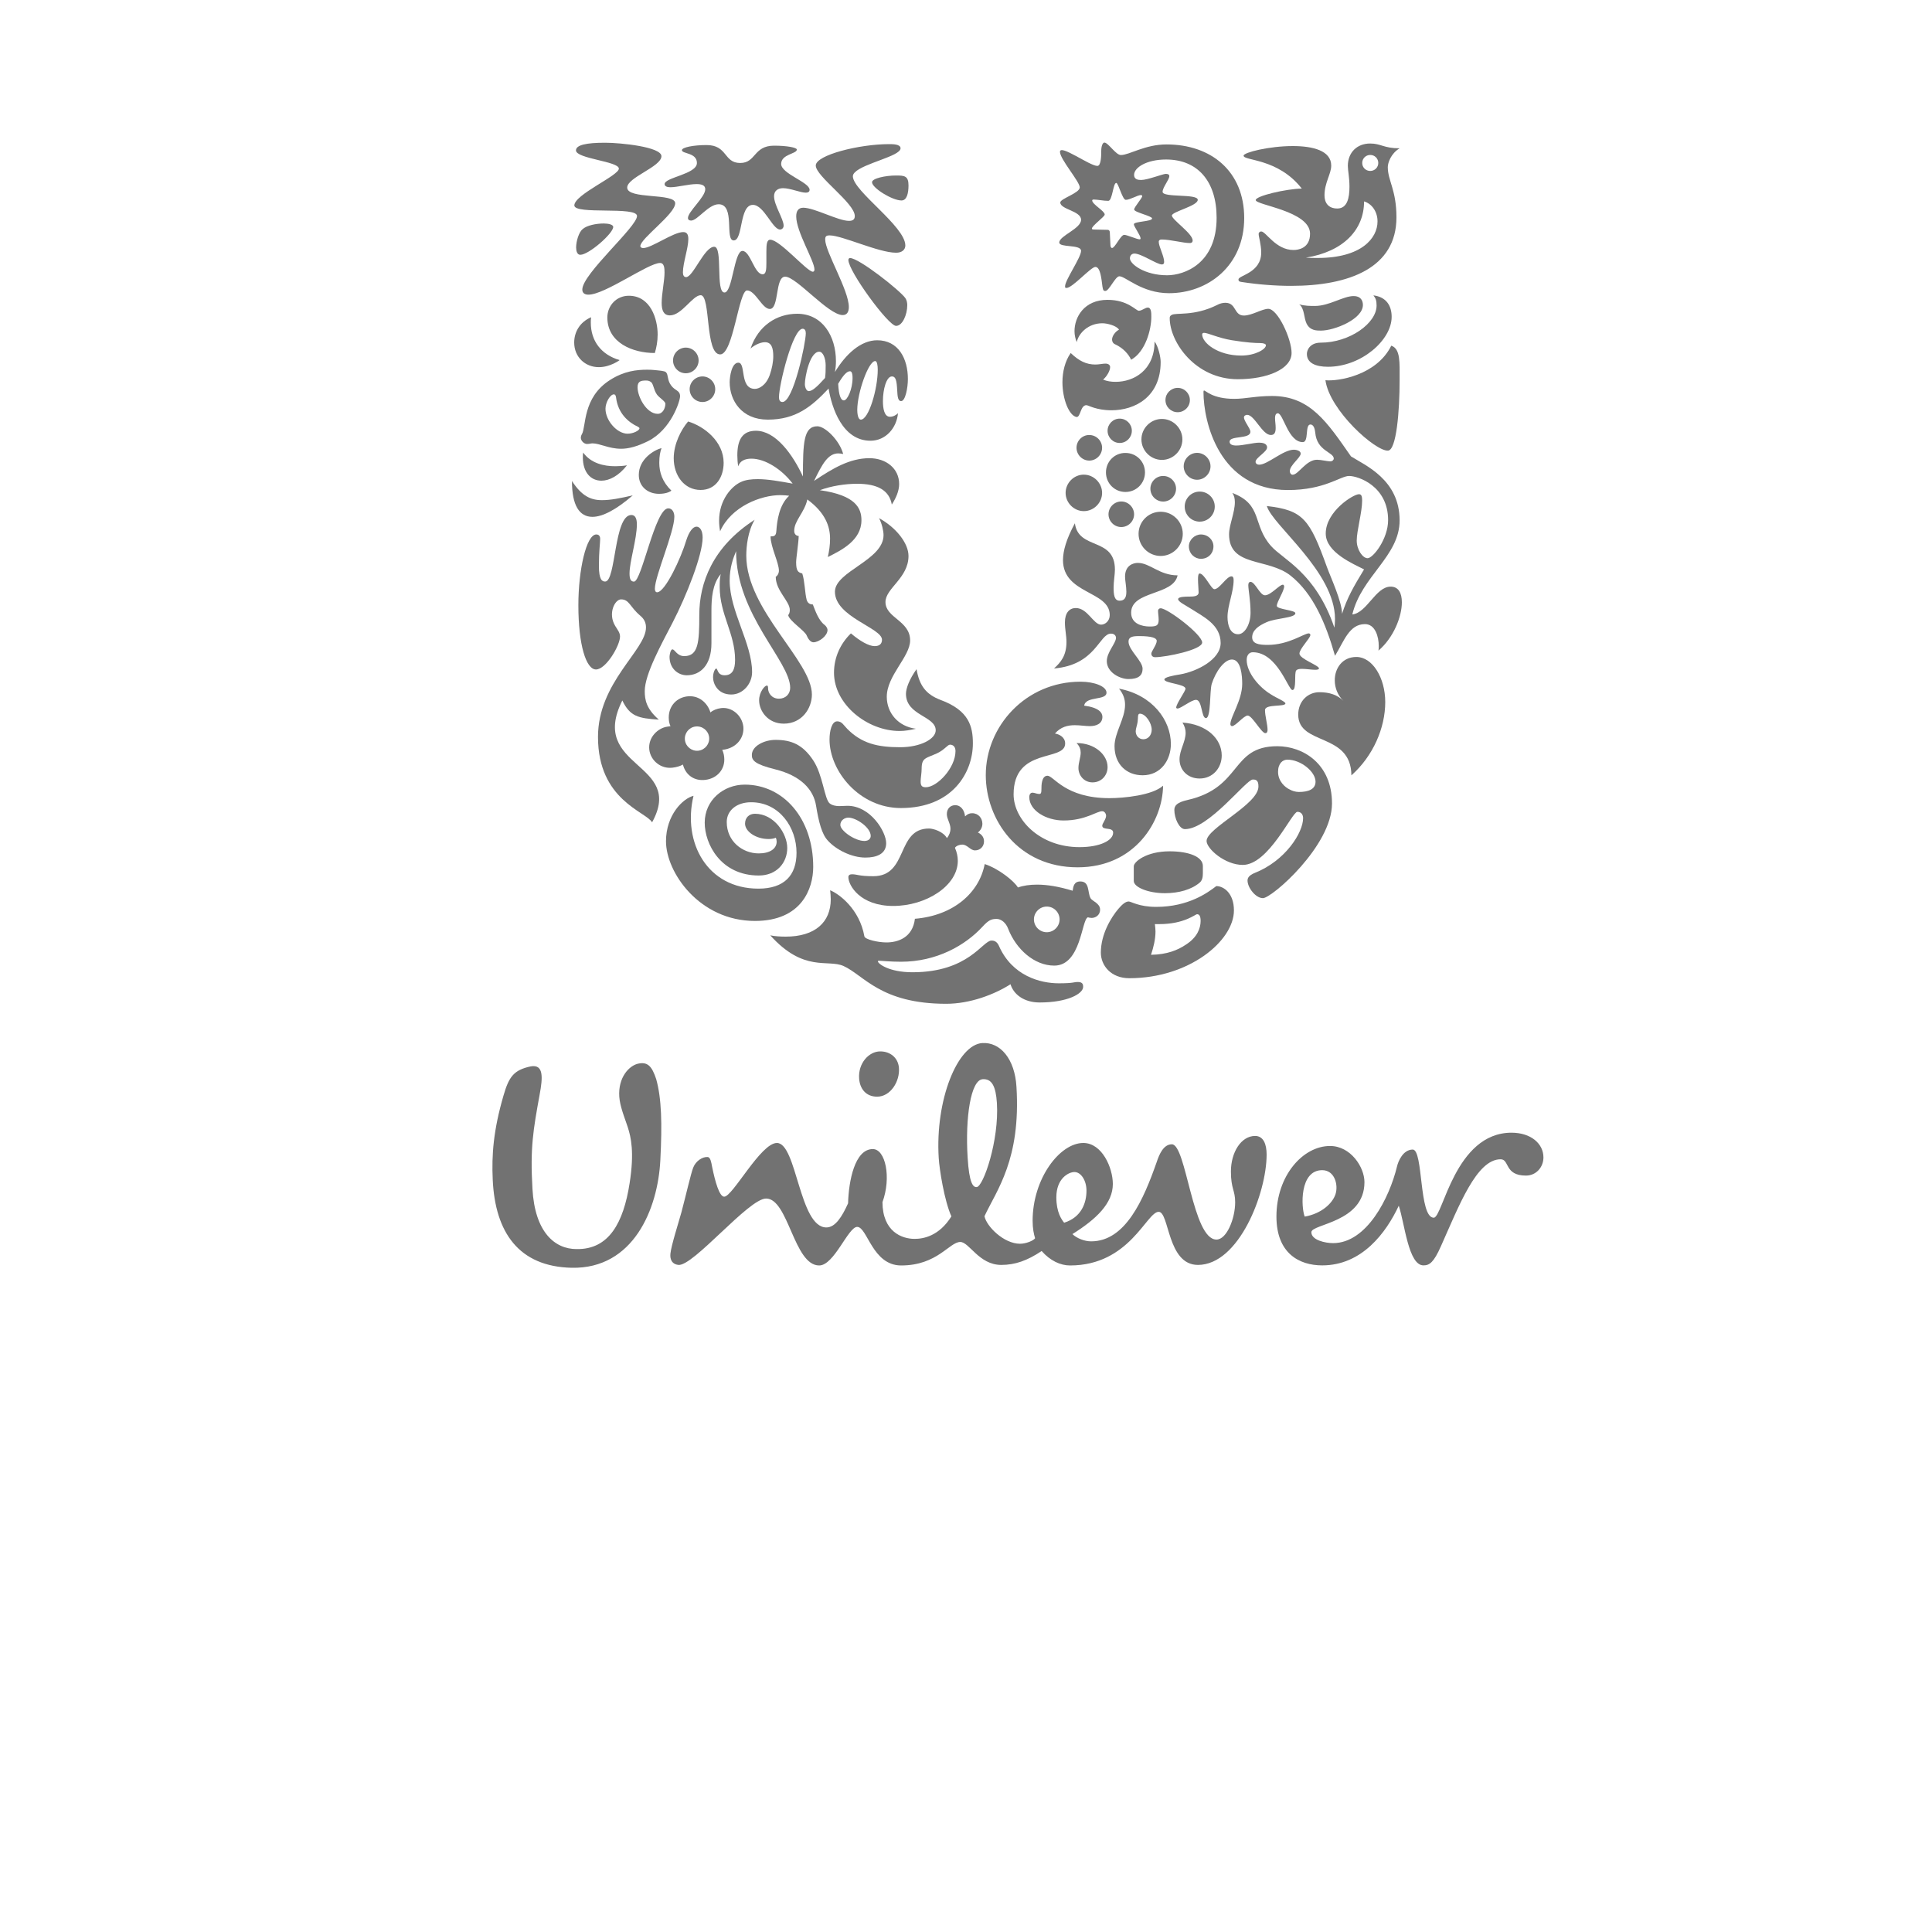
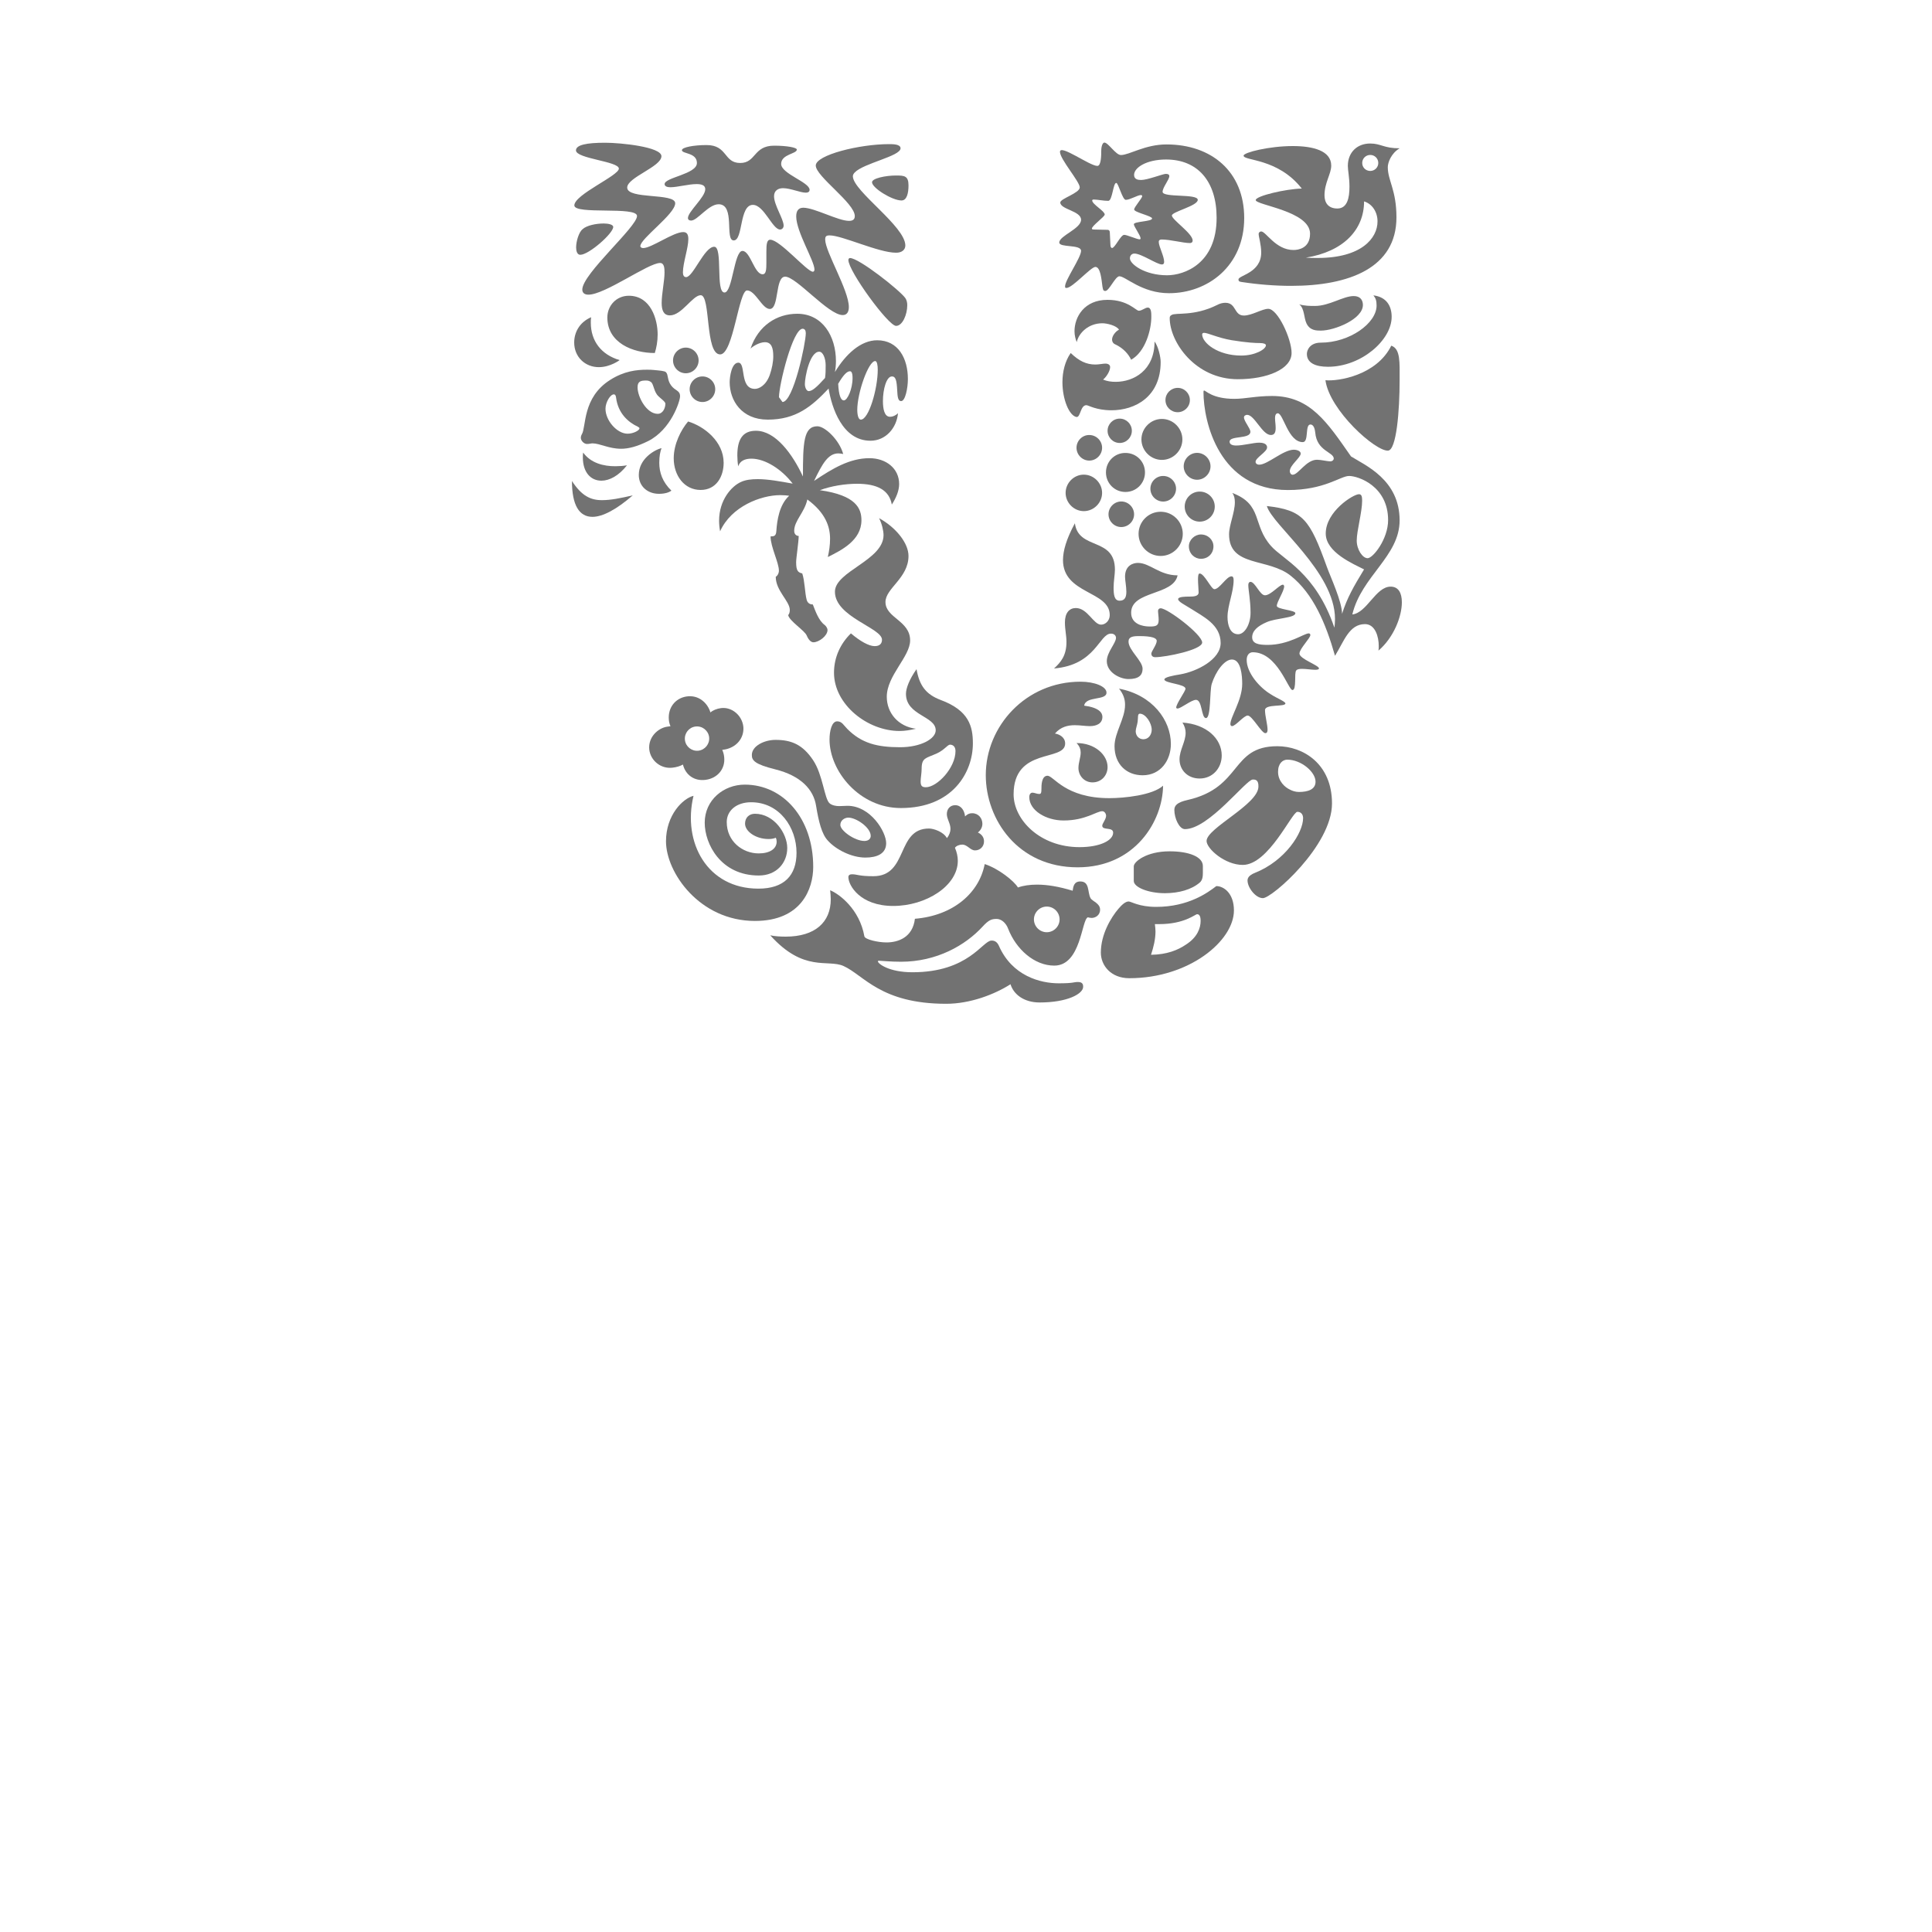
<svg xmlns="http://www.w3.org/2000/svg" id="Layer_1" x="0px" y="0px" viewBox="0 0 2500 2500" style="enable-background:new 0 0 2500 2500;" xml:space="preserve">
  <style type="text/css">	.st0{fill:none;}	.st1{fill:#727272;}</style>
-   <rect x="163" y="923.9" class="st0" width="1359.9" height="1504.5" />
-   <path class="st1" d="M812.4,1458.8c-2.2-7.1-8.7-23-10.5-34.8c-3.9-26.1,9.7-43.2,22.2-47.2c14-3.9,19.5,3.1,25,19.5 c7,25,7.8,57.7,5.4,104.5c-3.1,64-35.1,141.3-114.7,139.7c-68.7-1.5-99.1-46-102.2-113.9c-1.5-32,0.8-64,14-109.2 c7-24.2,13.3-32.8,35.1-37.5c17.1-3.1,15.6,14.8,11.7,35.9c-8.5,46.8-12.5,69.4-9.4,122.5c3.1,56.2,28.9,78,57,78 c42.1,0.8,60.8-34.3,68.7-85.1C821.1,1490.8,816.4,1471.3,812.4,1458.8z M1710.9,1514.2c16.4,0,21.1,19.4,17.2,31.2 c-3.9,11.7-17.9,25-39.8,28.9C1683.6,1562.6,1681.3,1514.2,1710.9,1514.2z M1405.9,1540.7c0-13.2-7.1-24.1-15.6-24.1 c-7.1,0-23.4,7.8-23.4,32.8c0,19.6,7,28.9,10.1,32.8C1399.6,1575.1,1405.9,1556.3,1405.9,1540.7z M1163.2,1381.5 c-1.1-12.5-10.9-21-24.2-21c-14.8,0-28.7,15.5-27.3,35.1c0.9,12.9,8.5,23.5,23.4,23.5C1152.2,1419,1164.7,1399.5,1163.2,1381.5z  M1290,1427.4c-1.4-21.8-6.6-31.7-18.4-30.9c-15.5,0.9-22.7,49.8-19.5,101.2c2,33.5,7,38.7,11.7,38.4 C1272.4,1535.6,1293,1475.7,1290,1427.4z M1807.7,1509.5c-9.7,40.1-39,99.1-82.7,99.1c-10.1,0-28.1-3.9-28.1-14.1 c0-10.9,68.7-12.4,68.7-64.8c0-19.5-17.9-46.8-44.5-46.8c-35.1,0-69.4,38.3-69.4,91.3c0,47.6,29.5,63.2,59.2,63.2 c51.5,0,82.7-42.2,99.1-77.2c7.8,23.4,12.4,77.2,32,77.2c7.8,0,13.3-3.9,22.6-24.9c23.4-52.3,46-112.4,77.2-112.4 c11.7,0,4.7,21.1,32.8,21.1c13.2,0,22.6-10.9,22.6-23.5c0-18-16.4-32-41.3-32c-73.4,0-88.9,110-100.6,110 c-19.5,0-13.3-88.2-27.3-88.2C1815.5,1487.7,1809.3,1502.5,1807.7,1509.5z M1183.5,1603.1c11.7,0,31.8-3.8,47.6-29.1 c-9.1-20.1-15.5-60.7-16.4-75.5c-4.7-75.6,24.5-146.8,56.4-148.8c23.4-1.4,42.1,20.7,44.2,56.6c5.8,94.3-25.6,133.6-41.4,167.5 c2.7,13.2,25,35.6,46,35.6c7.8,0,17.2-3.9,19.5-7.1c-1.6-5.4-3.2-12.4-3.2-22.6c0-54.6,35.1-100.7,65.6-100.7 c24.2,0,38.2,32,38.2,53.1c0,24.9-21.1,45.3-52.3,64.8c5.5,5.4,15.6,9.4,24.2,9.4c44.5,0,67.8-53.9,85-103 c3.1-9.4,8.6-22.6,19.5-22.6c18.7,0,26.6,123.3,57.7,123.3c13.3,0,24.2-27.3,24.2-48.3c0-15.6-5.5-17.2-5.5-39.8 c0-24.9,13.3-46,31.3-46c10.9,0,14.9,10.9,14.9,24.1c0,50-35.9,142.8-88.9,142.8c-39.9,0-36.8-68.7-50.8-68.7 c-15.7,0-37.5,69.4-114.7,69.4c-12.5,0-25.8-6.2-36.7-18.7c-18.7,12.5-34.4,18-52.3,18c-28.8,0-41.4-29.7-53-29.7 c-14.1,0-29.6,30.4-76.5,30.4c-37.4,0-43.7-49.9-56.9-49.9c-11.7,0-29.7,49.9-49.2,49.9c-32.8,0-39.8-86.6-68.7-86.6 c-22.6,0-94.1,87.9-113.5,85.9c-7.8-0.8-11.1-6.6-10.3-14.5c1.1-10.8,10.4-39.7,14.2-53.4c6.3-23.7,12.1-49.7,15.3-58 c3.2-8.4,11.9-14.3,18.8-13.7c3.5,0.3,4.6,6.9,5.6,12.3c3.9,19.3,9.4,39,15.7,39c11,0,47.2-69.5,68.2-69.5 c25.8,0,28.9,109.3,64,109.3c11.7,0,20.3-14,28.1-31.2c0.8-28.9,8.6-70.2,32-70.2c16.4,0,24.2,36.6,12.5,68.7 C1142.1,1593.8,1167,1603.1,1183.5,1603.1" />
  <path class="st1" d="M1709.3,427.8c-5.8,0-14.1,0-18.6-9.1c-3.7-7.5-2.5-19.5-9.5-24.9c7,2.1,14.5,2.1,20.3,2.1 c18.7,0,36.5-12.8,50.2-12.8c9,0,11.9,5.8,11.9,11.6C1763.5,413,1726.7,427.8,1709.3,427.8z M1718.4,474.6c43,0,82.4-34.4,82.4-64.6 c0-14.1-6.7-25.7-23.6-27.8c2.9,3.7,4.1,6.6,4.1,13.2c0,22.8-34.7,48-72.4,48c-13.7,0-17.8,9.5-17.8,14.5 C1691.1,469.7,1702.3,474.6,1718.4,474.6z M1715.1,492c5.4,39.3,65,92.3,81.1,91.1c10.8-0.9,14.9-51.3,14.9-91.1 c0-22.8,1.3-40.6-10.8-44.7C1781.3,485.8,1731.3,493.7,1715.1,492" />
-   <path class="st1" d="M783.1,752.5c14.1,0,11.2-86.1,33.9-86.1c5.4,0,7.1,5.4,7.1,12c0,19.5-9.5,48-9.5,63.8c0,7.9,2.1,10.4,5.8,10.4 c9.9,0,27.3-94.8,44.3-94.8c5.4,0,7.9,5.4,7.9,10.8c0,19.9-25.2,77-25.2,93.2c0,2.5,0.8,4.6,2.9,4.6c10.4,0,31.1-44.7,37.7-67.1 c3.7-11.6,8.7-17.8,13.3-17.8c4.1,0,7.9,4.6,7.9,14.1c0,22.4-20.7,74.9-38.9,110.1c-14.1,27.3-36,66.6-36,88.6 c0,11.2,2,22.8,18.2,36.9c-26.5-1.7-37.3-4.1-47.2-24.8c-44.3,88.2,81.6,79.5,38.5,157.7c-7.9-14-70-28.5-70-110.5 c0-70.8,62.1-112.2,62.1-141.6c0-5.8-2-10.8-7.4-15.3c-13.7-11.6-14.1-21.1-24.9-21.1c-7.9,0-17.4,18.2-7.5,34.4 c3.3,5.4,6.2,8.7,6.2,13.7c0,11.6-18.2,42.6-31.1,42.6c-12.8,0-22.8-31.8-22.8-83.2c0-45.6,10.3-91.5,23.2-91.5c3.7,0,5,2.5,5,5.8 c0,5.4-1.6,16.1-1.6,34.4C774.9,750.8,779.4,752.5,783.1,752.5" />
-   <path class="st1" d="M888.7,873.8c17.4,0,31.9-12.9,31.9-41.4v-42.3c0-16.1,1.3-34.4,12-47.2c-1.3,5.4-1.3,11.2-1.3,16.6 c0,35.6,19.9,60.1,19.9,94.4c0,12.8-3.7,19.9-13.6,19.9c-9.5,0-8.7-8.7-10.8-8.7c-1.6,0-4.1,5.4-4.1,11.2c0,8.7,6.2,22.4,23.6,22.4 c14.9,0,26.9-13.7,26.9-29c0-37.2-29-78.7-29-118.4c0-17.4,4.6-29,8.3-38.1c0,82.4,70,142.4,70,176.8c0,7.9-5.8,14.1-14.5,14.1 c-9.5,0-14.1-7.5-14.1-13.3c0-2.9-0.4-3.7-1.7-3.7c-2.5,0-9.9,8.3-9.9,19.1c0,13.6,11.2,30.2,31.9,30.2c23.6,0,36.4-19.9,36.4-37.7 c0-43.5-84.9-109.3-84.9-179.7c0-12,2-31.5,10.8-46.4c-54.7,35.2-71.6,82-71.6,123c0,35.6-1.2,53.4-19.5,53.4 c-9.5,0-12-8.7-15.3-8.7c-2.5,0-3.7,7.4-3.7,9.5C866.3,865.1,877.5,873.8,888.7,873.8" />
  <path class="st1" d="M1516,407.6c5.3-3.5,28.6,2.1,58.8-12.9c3.7-2,7.4-2.9,10.8-2.9c14.5,0,10.8,16.5,24,16.5 c10.3,0,23.6-8.7,31.5-8.7c12.3,0,30.2,38.9,30.2,57.1c0,21.1-31.8,34-69.5,34c-55,0-88.2-48-88.2-79.1 C1513.5,409.2,1514.7,408.4,1516,407.6z M1606.2,460.1c18.2,0,31.9-8.3,31.9-13.3c0-1.6-2.5-2.9-7.9-2.9c-5.4,0-16.2-0.4-36.5-3.7 c-17.4-2.9-30.7-9.5-35.6-9.5c-1.7,0-2.5,0.8-2.5,2.1C1555.7,443.6,1575.6,460.1,1606.2,460.1" />
  <path class="st1" d="M897.4,1029.8c-13.7,3.3-35.6,24.8-35.6,58.8c0,40.5,43.5,103.1,115.1,103.1c60.4,0,75.4-41.8,75.4-70 c0-62.5-38.5-106.4-88.6-106.4c-27.3,0-51.8,19.9-51.8,49.3c0,27.4,20.7,68.3,70,68.3c23.2,0,36.8-16.6,36.8-35.6 c0-18.6-17-44.3-41.8-44.3c-7.4,0-12.8,4.9-12.8,12.8c0,9.9,13.6,19.9,30.6,19.9c4.1,0,7.4-0.8,9.1-1.7c0.8,1.3,1.2,3.3,1.2,5 c0,9.5-9.1,15.3-23.2,15.3c-21.1,0-41.4-15.7-41.4-40.6c0-14.9,12.8-25.6,31.5-25.6c36.8,0,58.8,32.7,58.8,65.4 c0,29.4-16.1,46.4-49.3,46.4C915.2,1149.9,882.9,1090.3,897.4,1029.8" />
  <path class="st1" d="M1370,1272.4c19.9,0,18.8-1.7,25-1.7c6.2,0,6.6,3.7,6.6,6.2c0,9.1-20.3,20.3-56.3,20.3 c-21.1,0-34-11.2-37.7-23.6c-20.7,13.2-52.2,25.3-83.2,25.3c-84.9,0-106.4-36.9-132.9-48.9c-20.3-9.1-51.3,8.7-94.8-39.7 c5.8,1.3,13.7,1.7,19.9,1.7c38.1,0,58.4-18.6,58.4-48.4c0-3.7-0.4-7.8-0.8-11.6c11.6,4.6,38.1,24.4,44.3,59.6 c0.8,4.1,17.8,7.9,28.5,7.9c14.9,0,34-6.2,36.9-30.6c49.7-4.1,83.2-33.5,90.3-70.8c17.8,5.8,38.1,21.9,43,30.3 c7-2.5,15.3-3.7,24.8-3.7c13.2,0,28.2,2.5,46,7.9c0.8-5.4,1.7-12,9.9-12c12.4,0,9.1,13.7,13.2,21.5c2.1,4.1,12.4,6.6,12.4,14.9 c0,7.9-6.7,10.8-10.8,10.8c-1.7,0-3.7-0.4-5-0.8c-8.3,2.9-8.7,62.5-43.5,62.5c-25.7,0-49.3-21.1-59.6-47.6 c-2.9-7.9-9.1-12.8-14.9-12.8c-6.6,0-10.3,1.3-18.2,9.9c-22.4,24.4-59.6,45.5-105.6,45.5c-14.1,0-25.3-1.3-28.2-1.3 c-1.7,0-1.7,0.4-1.7,0.8c0,2.9,14.1,14.1,44.7,14.1c72.9,0,90.7-41,102.3-41c1.7,0,6.6,0,9.5,6.6 C1309.8,1263.3,1346.8,1272.4,1370,1272.4z M1337.9,1189.7c0,9.1,7.5,16.6,16.6,16.6c9.1,0,16.6-7.5,16.6-16.6 c0-9.1-7.4-16.6-16.6-16.6C1345.4,1173.1,1337.9,1180.6,1337.9,1189.7" />
  <path class="st1" d="M1665.8,983c-5.8,0-12,4.6-12,15.8c0,12.4,9.5,20.3,14.9,22.7c2.9,1.7,7.5,3.3,12,3.3c12,0,21.6-3.3,21.6-13.3 C1702.3,998.8,1683.6,983,1665.8,983z M1621.1,1008.7c-8.7,0-56.8,64.2-87.8,64.2c-7.4,0-13.7-14.1-13.7-24.8c0-5.8,3.7-9.9,17-12.9 c71.2-16.1,55.4-69.6,116.2-69.6c33.5,0,70.8,22.8,70.8,74.1c0,54.7-77.8,122.5-89.4,122.5c-9.5,0-19.9-13.7-19.9-22.8 c0-2.9,1.3-6.6,9.5-9.9c39.7-15.8,62.4-52.2,62.4-70.8c0-4.1-2.1-8.2-7.4-8.2c-7,0-37.2,68.7-70.7,68.7c-23.2,0-46.8-21.1-46.8-31 c0-16.6,67.1-47.2,67.1-70.4C1628.6,1009.1,1624.5,1008.7,1621.1,1008.7" />
  <path class="st1" d="M801.8,466c0,0-12,9.1-26.9,9.1c-17.8,0-31.9-13.2-31.9-31.9c0-12.8,6.6-26.1,21.9-32.7c-0.4,2.5-0.4,4.6-0.4,7 C764.5,441.1,777.8,458.9,801.8,466z M890.4,545.4c-9.1,10.7-18.6,29-18.6,47.6c0,22.4,13.7,41,34.8,41c20.3,0,29.8-17.4,29.8-35.2 C936.3,571.1,911.1,551.6,890.4,545.4z M752.9,562c-0.8,1.3-1.3,2.9-1.3,4.6c0,3.7,4.1,7.9,7.9,7.9c3.3,0,5.4-0.8,7-0.8 c9.9,0,21.1,7,37.3,7c9.5,0,20.7-2.9,34.8-9.9c29.8-14.9,41.4-51.8,41.4-58c0-7.9-6.3-6.8-11.6-14.1c-5.3-7.2-3.3-13.6-6.6-17 c-1.9-1.9-7.9-2.1-15.3-2.9c-2.5-0.3-5.8-0.4-9.1-0.4c-13.6,0-29.8,1.7-48,13.3C753.4,514.5,758.7,552.5,752.9,562z M850.2,510.7 c2.9,3.9,10.8,8.7,10.8,11.6c0,5.8-3.3,13.2-9.9,13.2c-14.5,0-26.1-21.9-26.1-34.4c0-7.9,4.6-8.7,10.8-8.7c2.9,0,4.1,0.4,6.2,1.7 C845.6,496.2,845.6,504.4,850.2,510.7z M812.1,561.2c-13.7,0-28.6-17-28.6-32.3c0-8.3,6.2-18.6,10.8-18.6c1.7,0,2.5,1.3,2.9,4.2 c2.5,20.3,15.7,31.9,28.2,37.7c1.2,0.8,2.1,1.2,2.1,2.1C827.4,557,819.6,561.2,812.1,561.2z M847.3,456.8c2.1-6.6,3.7-14.9,3.7-24 c0-19.9-9.1-50.1-37.3-50.1c-16.1,0-27.8,12.8-27.8,28.2C786,443.6,818.7,456.8,847.3,456.8z M740.1,622.4 c0,31.5,9.5,46.4,26.5,46.4c13.2,0,31.1-9.5,52.2-27.8c-16.1,3.7-28.6,6.2-39.7,6.2C764.1,647.3,752.5,641.5,740.1,622.4z  M754.6,585.6c-0.4,2.1-0.4,4.1-0.4,6.2c0,19.5,10.3,30.2,24,30.2c10.3,0,22.4-6.2,33.1-19.9c-4.5,0.8-9.9,1.2-14.9,1.2 C781.1,603.4,764.5,599.3,754.6,585.6z M856,579.8c-9.5,2.5-29.4,14.1-29.4,34.8c0,14.9,11.6,24.4,26.1,24.4 c7.5,0,12.8-1.7,16.1-4.1c-11.6-11.2-15.7-23.6-15.7-36C853.1,590.1,854.3,584.8,856,579.8z M870.9,466.4c0,9.1,7.4,16.6,16.5,16.6 c9.1,0,16.6-7.5,16.6-16.6c0-9.1-7.5-16.6-16.6-16.6C878.4,449.8,870.9,457.3,870.9,466.4z M892.4,503.6c0,9.1,7.5,16.6,16.6,16.6 c9.1,0,16.5-7.5,16.5-16.6c0-9.1-7.5-16.5-16.5-16.5C899.9,487.1,892.4,494.5,892.4,503.6" />
  <path class="st1" d="M1538.4,706.9c0-8.3,7.5-15.3,15.6-15.3c9.1,0,16.2,7,16.2,15.3c0,9.5-7.1,16.2-16.2,16.2 C1545.8,723.1,1538.4,716.4,1538.4,706.9z M1393,579.4c0,9.1,7.5,16.6,16.5,16.6c9.1,0,16.6-7.5,16.6-16.6c0-9.1-7.5-16.5-16.6-16.5 C1400.5,562.8,1393,570.3,1393,579.4z M1378.9,637.8c0,12.8,10.7,23.6,23.6,23.6c12.8,0,23.6-10.7,23.6-23.6 c0-12.8-10.8-23.6-23.6-23.6C1389.7,614.1,1378.9,624.9,1378.9,637.8z M1431.1,611.3c0,14.1,11.2,25.3,25.2,25.3 c14.1,0,25.3-11.2,25.3-25.3c0-14.1-11.2-25.2-25.3-25.2C1442.3,586,1431.1,597.2,1431.1,611.3z M1433.2,557.4 c0,8.7,7,15.8,15.7,15.8c8.7,0,15.7-7.1,15.7-15.8c0-8.7-7.1-15.7-15.7-15.7C1440.2,541.7,1433.2,548.8,1433.2,557.4z M1508.1,517.7 c0,8.7,7,15.7,15.8,15.7c8.7,0,15.8-7,15.8-15.7c0-8.7-7.1-15.8-15.8-15.8C1515.1,502,1508.1,509,1508.1,517.7z M1477,568.6 c0,14.5,12,26.5,26.5,26.5c14.5,0,26.5-12,26.5-26.5c0-14.5-12-26.5-26.5-26.5C1489,542.1,1477,554.1,1477,568.6z M1434.4,665.5 c0,9.1,7.5,16.5,16.5,16.5c9.1,0,16.6-7.4,16.6-16.5s-7.5-16.6-16.6-16.6C1441.9,648.9,1434.4,656.4,1434.4,665.5z M1488.6,632.4 c0,9.1,7.4,16.6,16.6,16.6c9.1,0,16.6-7.5,16.6-16.6c0-9.1-7.5-16.5-16.6-16.5C1496.1,615.8,1488.6,623.3,1488.6,632.4z  M1473.3,690.8c0,15.7,12.8,28.6,28.6,28.6c15.7,0,28.6-12.8,28.6-28.6s-12.9-28.6-28.6-28.6C1486.1,662.2,1473.3,675,1473.3,690.8z  M1533,655.5c0,10.8,8.7,19.5,19.4,19.5c10.8,0,19.5-8.7,19.5-19.5c0-10.7-8.7-19.4-19.5-19.4C1541.7,636.1,1533,644.8,1533,655.5z  M1531.7,603.4c0,9.5,7.9,17.4,17.3,17.4c9.5,0,17.4-7.9,17.4-17.4c0-9.5-7.9-17.4-17.4-17.4C1539.6,586,1531.7,593.9,1531.7,603.4" />
  <path class="st1" d="M1573.9,1146.6c-10.8,8.3-36,26.9-77.8,26.9c-22.4,0-32.3-7-35.6-7c-4.1,0-8.7,4.1-13.3,9.5 c-9.8,11.6-22.7,33.1-22.7,56.7c0,16.5,12.9,33.1,36.8,33.1c77.5,0,135.4-48.4,135.4-87.7 C1596.7,1155.7,1583.4,1146.6,1573.9,1146.6z M1552.4,1142.1c3.4-2.9,4.1-7.4,4.1-12v-9.5c0-12-18.1-19-43-19 c-30.3,0-46.4,13.6-46.4,19.4v19c0,7.9,18.2,15.8,40.6,15.8C1525.5,1155.7,1541.7,1151.2,1552.4,1142.1z M1549,1183 c2.1,0,4.6,1.2,4.6,8.7c0,9.1-4.1,21.1-19,30.6c-10.4,7.1-24.5,12.9-45.2,13.2c3.3-9.9,5.8-20.3,5.8-30.2c0-3.3-0.4-5.8-0.8-9.5h5.4 C1532.5,1195.9,1546.6,1183,1549,1183" />
  <path class="st1" d="M1390.9,677.1c4.6,35.2,51.8,17.4,51.8,60c0,6.2-1.7,15.3-1.7,23.2c0,9.1,0.8,17,7.8,17c7,0,8.7-5,8.7-11.6 c0-6.6-1.7-14.9-1.7-19.5c0-14.5,10.4-17.8,16.6-17.8c15.7,0,27.8,16.1,51.4,16.1c-5.4,26.5-60.1,19.5-60.1,48.4 c0,14.5,14.5,17.8,24,17.8c8.7,0,11.6-1.2,11.6-8.7c0-4.2-0.8-8.7-0.8-11.6c0-1.7,1.3-3.3,3.3-3.3c9.1,0,53.8,34,53.8,44.3 c0,9.5-47.1,19-60.8,19c-4.1,0-5-2.9-5-4.6c0-2.9,7-11.6,7-16.5c0-3.7-6.2-6.2-22.8-6.2c-7.9,0-13.7,0.8-13.7,7.1 c0,11.2,18.2,24.8,18.2,35.2c0,8.3-5,13.3-18.2,13.3c-11.2,0-28.1-8.7-28.1-23.2c0-11.6,11.9-23.2,11.9-30.2c0-2.1-1.6-5.4-6.5-5.4 c-15.3,0-19.5,40.6-73.7,45.1c8.7-7.9,16.1-16.6,16.1-34.3c0-8.7-2-15.8-2-25.3c0-12.4,5.8-18.6,14.1-18.6 c15.3,0,22.8,21.5,32.7,21.5c5.4,0,11.2-4.9,11.2-12.4c0-31.5-60.5-26.9-60.5-71.2C1375.6,712.7,1379.7,697.8,1390.9,677.1z  M1588.4,798.4c0,10.3,3.3,22.3,13.7,22.3c8.7,0,16.1-13.2,16.1-27.7c0-16.6-2.9-29.4-2.9-36c0-2.9,1.3-4.1,2.9-4.1 c6.2,0.4,12,17.4,18.7,17.4c7.5,0,18.6-13.7,23.1-13.7c1.3,0,1.7,1.7,1.7,2.1c0,6.2-9.5,19.9-9.5,25.3c0,4.6,24,5.4,24,9.5 c0,6.2-25.2,6.2-37.2,11.6c-11.6,5-18.7,11.2-18.7,19.5c0,8.3,8.3,9.9,19.9,9.9c27.7,0,47.1-14.9,53.3-14.9c1.2,0,2.1,0.8,2.1,2.1 c0,4.1-14.1,17.8-14.1,24c0,7,25.7,15.3,25.3,19.4c-0.4,1.2-2.1,1.6-5,1.6c-4.6,0-11.6-1.2-17-1.2c-3.3,0-6.2,0.4-7.5,2.1 c-2.9,3.3,0.8,25.3-4.9,25.3c-5.4,0-19.5-48.9-51.3-48.9c-4.6,0-7.9,3.7-7.9,9.9c0,16.5,16.2,35.6,31.5,44.7 c6.9,4.6,18.6,9.1,18.6,11.6c0,4.9-26.4,0.4-26.4,8.7c0,7.5,3.3,18.7,3.3,25.3c0,2.1-0.4,4.5-2.9,4.5c-5,0-17-22.8-22.8-22.8 c-5,0-15.7,13.7-20.3,13.7c-1.2,0-2.1-1.2-2.1-2.5c0-9.5,15.3-31.1,15.3-52.2c0-9.9-1.3-31.5-13.3-31.5c-9.9,0-21.1,15.7-26.1,31.5 c-2.9,9.1-0.8,44.3-7.5,44.3c-6.2,0-4.6-23.6-12.9-23.6c-6.1,0-19.4,11.2-23.9,11.2c-0.8,0-1.7-0.4-1.7-1.2c0-5,12-21.1,12-24.4 c0-6.2-27.3-7-27.3-12c0-2.9,10.8-5,20.7-6.6c21.1-3.7,52.1-19,52.1-40.6c0-24-23.2-34.4-38.4-44.3c-7.9-5-16.6-9.1-16.6-12.4 c0-3.3,9.9-3.3,14.1-3.3c6.2,0,12.4-0.4,12.4-5.4c0-3.7-0.8-11.2-0.8-17c0-4.1,0.4-7.5,2.1-7.5c6.2,0,14.9,20.3,19.1,20.3 c6.6,0,15.7-16.6,22-16.6c2,0,2.9,1.3,2.9,5C1596.3,766.1,1588.4,783.5,1588.4,798.4" />
  <path class="st1" d="M1402.9,913.1c19.1,2.5,23.6,9.1,23.6,14.5c0,9.1-8.3,12-16.2,12c-5.8,0-12.4-1.2-19.5-1.2 c-9.1,0-18.2,2.1-25.7,10.8c5.4,0.8,13.2,4.6,13.2,12.9c0,24-66.7,4.1-66.7,65.8c0,32.7,34,68.3,85.3,68.3 c26.5,0,43.5-8.7,43.5-18.7c0-7.9-14.1-2.5-14.1-9.1c0-2.9,5-8.3,5-12.9c0-2-1.7-5.8-5-5.8c-7.5,0-21.6,12-50.1,12 c-22.4,0-44.3-12.8-44.3-30.2c0-3.7,1.7-5.8,4.1-5.8c2.5,0,5.8,1.7,8.7,1.7c2.5,0,2.9-1.7,2.9-6.2c0-4.6,0-17.4,7.9-17.4 c7.9,0,22.8,29,80,29c19,0,55.9-3.7,69.5-16.1c-0.4,45.6-36.1,105.6-110.6,105.6c-77.4,0-118.8-62.1-118.8-119.3 c0-63.3,51.7-120.9,122.6-120.9c18.2,0,33.6,6.2,33.6,14.1C1431.9,906.9,1405,900.3,1402.9,913.1z M1530.1,935 c2.9,4.5,4.1,9.1,4.1,13.2c0,11.6-7.9,22.4-7.9,34.4c0,13.7,10.4,24.8,26,24.8c17,0,28.6-13.6,28.6-29.8 C1580.9,955.7,1561.1,937.1,1530.1,935z M1393,961.5c4.1,4.1,5.4,8.3,5.4,12.4c0,6.2-2.9,12.8-2.9,19.9c0,9.9,7.5,18.6,18.2,18.6 c11.6,0,19.5-9.1,19.5-19.8C1433.2,976.9,1417,961.5,1393,961.5z M1448,891.1c43.5,8.3,67.1,41,67.1,71.6 c0,21.1-13.2,40.5-36.5,40.5c-21.1,0-36.4-14.5-36.4-37.7c0-17.4,13.6-35.6,13.6-53.4C1455.9,905.2,1453.8,898.2,1448,891.1z  M1469.6,946.2c0,5.8,4.1,10.4,9.9,10.4c6.6,0,10.8-5.8,10.8-12.4c0-8.7-7.9-20.7-15.3-20.7c-3.3,0-2.1,5-2.9,10.4 C1471.6,937.9,1469.6,942.9,1469.6,946.2" />
-   <path class="st1" d="M1012.5,520.2c14.1,0,30.2-76.2,30.2-89c0-3.3-1.2-5.8-4.1-5.8c-12.8,0-30.6,72.5-30.6,88.6 C1008,516.9,1008.8,520.2,1012.5,520.2z M1113.9,543c10.3,0,21.9-39.8,21.9-64.6c0-5.4-0.8-11.2-3.3-11.2c-8.7,0-23.2,41-23.2,63.3 C1109.4,539.2,1111.5,543,1113.9,543z M1046.4,506.1c4.6,0,10.4-5,21.2-17c0.8-5.4,0.8-10.4,0.8-16.6c0-8.3-3.3-17.4-8.3-17.4 c-12.4,0-18.6,33.1-18.6,41.8C1041.5,502,1044,506.1,1046.4,506.1z M1103.2,489.1c0-7.1-1.7-8.7-3.3-8.7c-4.1,0-8.7,5-15.3,16.2 c0.8,14.9,3.3,21.5,7.4,21.5C1096.5,518.1,1103.2,503.6,1103.2,489.1z M1135.1,440.3c27.3,0,39.7,23.6,39.7,50.1 c0,11.6-3.3,28.6-8.7,28.6c-5.4,0-4.6-9.5-5.4-18.2c-0.8-11.2-2.9-13.7-6.6-13.7c-7,0-11.6,16.5-11.6,31.9c0,9.5,1.7,20.3,9.1,20.3 c4.1,0,7.9-2.1,10.4-4.6c-1.7,19-15.8,35.6-35.6,35.6c-36.4,0-50.1-42.7-54.2-67.5c-21.9,23.2-42.2,40.2-78.7,40.2 c-33.9,0-49.3-24.8-49.3-48.4c0-7.1,2.5-25.3,11.2-25.3c10.3,0,1.2,33.9,21.5,33.9c5,0,14.1-4.1,19.1-17.8c2.9-8.3,4.6-17,4.6-24.4 c0-11.2-2.5-18.2-10.8-18.2c-7.1,0-15.8,5.4-18.6,8.3c9.9-29.8,34-45.1,60.4-45.1c32.7,0,50.1,29,50.1,61.3c0,4.5-0.4,9.5-1.3,14.1 C1094.5,458.1,1113.9,440.3,1135.1,440.3" />
+   <path class="st1" d="M1012.5,520.2c14.1,0,30.2-76.2,30.2-89c0-3.3-1.2-5.8-4.1-5.8c-12.8,0-30.6,72.5-30.6,88.6 z M1113.9,543c10.3,0,21.9-39.8,21.9-64.6c0-5.4-0.8-11.2-3.3-11.2c-8.7,0-23.2,41-23.2,63.3 C1109.4,539.2,1111.5,543,1113.9,543z M1046.4,506.1c4.6,0,10.4-5,21.2-17c0.8-5.4,0.8-10.4,0.8-16.6c0-8.3-3.3-17.4-8.3-17.4 c-12.4,0-18.6,33.1-18.6,41.8C1041.5,502,1044,506.1,1046.4,506.1z M1103.2,489.1c0-7.1-1.7-8.7-3.3-8.7c-4.1,0-8.7,5-15.3,16.2 c0.8,14.9,3.3,21.5,7.4,21.5C1096.5,518.1,1103.2,503.6,1103.2,489.1z M1135.1,440.3c27.3,0,39.7,23.6,39.7,50.1 c0,11.6-3.3,28.6-8.7,28.6c-5.4,0-4.6-9.5-5.4-18.2c-0.8-11.2-2.9-13.7-6.6-13.7c-7,0-11.6,16.5-11.6,31.9c0,9.5,1.7,20.3,9.1,20.3 c4.1,0,7.9-2.1,10.4-4.6c-1.7,19-15.8,35.6-35.6,35.6c-36.4,0-50.1-42.7-54.2-67.5c-21.9,23.2-42.2,40.2-78.7,40.2 c-33.9,0-49.3-24.8-49.3-48.4c0-7.1,2.5-25.3,11.2-25.3c10.3,0,1.2,33.9,21.5,33.9c5,0,14.1-4.1,19.1-17.8c2.9-8.3,4.6-17,4.6-24.4 c0-11.2-2.5-18.2-10.8-18.2c-7.1,0-15.8,5.4-18.6,8.3c9.9-29.8,34-45.1,60.4-45.1c32.7,0,50.1,29,50.1,61.3c0,4.5-0.4,9.5-1.3,14.1 C1094.5,458.1,1113.9,440.3,1135.1,440.3" />
  <path class="st1" d="M1057.6,551.6c-17.8,0-18.6,21.6-18.6,65c-13.3-28.6-35.2-59.2-60.9-59.2c-17.4,0-24,11.6-24,31.9 c0,4.1,0.4,10.4,1.2,14.1c2.1-7,8.7-9.9,17-9.9c17.8,0,39.3,13.7,53.4,32.3c-16.1-2.9-31.9-5.8-45.1-5.8c-8.3,0-15.7,0.8-21.9,3.7 c-12,5.4-28.2,23.2-28.2,50.1c0,4.1,0.4,8.7,1.3,13.7c14.5-32.3,53-46.8,77.8-46.8c5,0,8.7,0.4,11.6,0.8 c-12.8,11.6-15.7,31.9-16.6,45.5c-0.4,6.6-2.9,7.1-7.5,7.1c0,13.6,10.8,33.9,10.8,44.3c0,3.7-2.1,7-4.1,7.9 c0,18.2,18.2,31.5,18.2,43c0,2.9-0.8,5.4-2.1,6.6c1.3,7.5,21.3,20,23.9,26.3c3.2,7.6,6.8,8.9,8.8,8.9c7,0,18.2-8.3,18.2-15.8 c0-2.5-2.1-5.4-3.7-6.6c-7.9-5.8-12-18.2-15.3-26.5c-2.9,0-6.7-1.2-8-6.1c-2.3-8.6-2.4-24.5-5.7-34.1c-5.4-1.2-7.9-3.3-7.9-14.5 c0-5.4,3.3-26.5,3.3-34c-2.5,0-5.8-1.7-5.8-6.6c0-13.2,13.3-23.6,17-40.6c23.6,17.4,29.4,35.2,29.4,50.9c0,8.3-1.2,16.1-2.9,23.6 c17.4-8.7,43.5-21.5,43.5-47.6c0-15.3-7-32.3-53.8-38.9c14.5-5.4,32.7-8.3,48-8.3c26.5,0,41.8,8.3,45.1,26.9 c5.4-8.3,9.5-17.8,9.5-26.5c0-20.3-17-33.5-38.5-33.5c-25.3,0-47.6,13.2-71.6,29.4c10.8-22.4,18.2-35.6,31.5-35.6 c2.1,0,4.1,0.4,6.2,0.8C1086.2,569.5,1067.6,551.6,1057.6,551.6" />
-   <path class="st1" d="M1755.2,850.1c20.7,0,37.3,26.9,37.3,58.4c0,33.5-15.8,70-43.8,94.8c-0.4-55.9-68.8-38.1-68.8-78.6 c0-17.4,12.5-29,27.4-29c13.3,0,23.6,3.7,31.1,11.2c-7.5-7.1-11.2-17-11.2-26.5C1727.1,864.6,1737.1,850.1,1755.2,850.1" />
  <path class="st1" d="M1385.5,456.8c10.8,10.4,20.3,14.9,31.9,14.9c4.6,0,10-1.2,12.9-1.2c3.7,0,6.2,1.6,6.2,4.5 c0,4.6-4.1,12-9.1,16.2c5,2.1,10.4,2.9,16.2,2.9c23.5,0,50.4-14.9,50.4-52.2c5,6.6,7.9,20.3,7.9,26.5c0,45.1-33.2,62.5-63.7,62.5 c-19.9,0-29.8-6.6-32.4-6.6c-7.9,0-7.4,15.8-12.8,15.3c-9.5-1.7-18.2-22.8-18.2-45.1C1374.8,481.3,1378.1,467.2,1385.5,456.8z  M1448,426.6c-3.3-5.4-15.7-8.3-21.5-8.3c-18.3,0-30.7,12.8-33.2,24.4c-1.7-4.1-2.9-9.1-2.9-14.1c0-18.2,12.4-40.6,42.7-40.6 c26.4,0,36.8,14.1,40.5,14.1c4.1,0,8.3-4.1,11.6-4.1c4.6,0,4.6,7,4.6,12c0,16.5-7.5,45.1-26.1,55.5c-3.3-7-9.9-14.9-20.6-19.9 c-2.9-1.2-4.1-3.7-4.1-6.2C1439,434.9,1443.1,429.1,1448,426.6" />
  <path class="st1" d="M1097.8,336.4c0,14.5,51.7,85.3,61.7,85.3c8.3,0,14.5-14.5,14.5-26.9c0-3.3-0.8-6.6-2.5-9.1 c-7.5-10.4-60-51.8-71.6-51.8C1098.6,333.9,1097.8,335.1,1097.8,336.4z M793.5,293.7c0,8.3-31.5,36-42.6,36c-4.1,0-5.4-5-5.4-9.5 c0-8.3,3.7-19.9,8.3-23.6c5.4-5,17.8-7.4,27.3-7.4C786.8,289.2,793.5,290.4,793.5,293.7z M1171.5,317.7c0-24.9-67.2-70-67.9-89.4 c-0.1-1.8,0.9-3.6,2.4-5.1c11.5-12.1,59.3-21,59.3-31.3c0-5.4-9.9-5.4-14.9-5.4c-38.5,0-94.8,14.1-94.8,27.7 c0,14.1,50.5,48.5,50.5,65.4c0,4.6-2.9,6.2-7.5,6.2c-14.1,0-44.7-17-59.2-17c-6.6,0-9.1,4.6-9.1,11.2c0,19.9,23.6,57.5,23.6,68.7 c0,1.3-0.4,2.9-2.1,2.9c-7.5,0-42.6-41.4-55.1-41.4c-4.5,0-5,6.2-5,15.3v14.1c0,9.5-0.4,15.3-4.9,15.3c-10.8,0-15.8-30.2-26.1-30.2 c-10.8,0-12.8,53.8-23.2,53.8c-12,0-1.7-59.2-13.3-59.2c-12.8,0-27.3,39.3-36.4,39.3c-3.3,0-4.1-3.3-4.1-6.2c0-12,7-31.5,7-43 c0-5.8-1.7-9.1-6.6-9.1c-12.9,0-41,20.7-51.8,20.7c-1.7,0-3.7-0.8-3.7-2.5c0-9.9,45.1-41.4,45.1-55.5c0-13.7-62.1-4.6-62.1-20.3 c0-13.2,44.3-26.9,44.3-40.6c0-12-52.6-17.4-72.9-17.4c-24.4,0-37.7,2.9-37.7,9.9c0,10.8,55.5,14.1,55.5,23.6 c0,9.1-57.6,33.5-57.6,47.6c0,12.4,81.1,0.8,81.1,13.7c0,14.1-70.8,74.9-70.8,95.2c0,4.6,3.3,6.6,7.9,6.6c21.5,0,77.4-41,92.7-41 c5.4,0,5.8,6.6,5.8,12.4c0,10.8-3.7,27.3-3.7,39.3c0,9.5,2.5,16.1,10.7,16.1c15.3,0,29.4-26.1,39.8-26.1c13.2,0,5.4,76.6,25.2,76.6 c17,0,24-82.8,34.8-82.8c10.8,0,19.5,24,29.4,24c12.4,0,6.6-41.8,19.9-41.8c14.5,0,55.9,49.7,74.5,49.7c5.8,0,7.9-4.6,7.9-10.4 c0-21.9-30.6-71.6-30.6-87.3c0-4.1,1.2-5.4,5.8-5.4c16.1,0,63.4,22.4,85.7,22.4C1167,327.2,1171.5,323.1,1171.5,317.7z  M1128.4,235.8c0,7.4,26.1,23.6,38.1,23.6c7,0,9.1-9.5,9.1-19.5c0-12.4-5.4-12.8-16.1-12.8C1145.8,227.1,1128.4,230.8,1128.4,235.8z  M1031.1,193.5c0-2.5-12.4-5-29.4-5c-26.9,0-23.2,22.4-43.9,22.4c-21.5,0-16.2-23.2-43.5-23.2c-16.6,0-31.9,2.9-31.9,6.6 c0,5,19.4,2.9,19.4,16.6c0,14.5-41.8,18.6-41.8,27.3c0,2.9,3.3,4.1,7.4,4.1c9.1,0,23.6-4.1,34-4.1c5.8,0,11.2,1.2,11.2,6.6 c0,10.4-22.4,29-22.4,37.3c0,2.5,2.1,3.3,4.1,3.3c8.3,0,22.4-21.1,35.6-21.1c21.9,0,7.5,46.8,19.5,46.8c12.4,0,7-46,24.8-46 c14.5,0,25.3,31.9,35.2,31.9c2.5,0,4.6-2.1,4.6-5c0-8.7-12.4-26.5-12.4-38.1c0-7,5-10.4,11.6-10.4c9.5,0,22.4,5.8,29.4,5.8 c2.5,0,5-0.8,5-3.7c0-9.9-36.8-20.7-36.8-33.5C1010.9,199.3,1031.1,199.3,1031.1,193.5" />
  <path class="st1" d="M1765.1,260.6c0,36.8-26.8,65-75.3,72.8c5.4,0.4,10.4,0.4,15.3,0.4c56.7,0,77.4-25.7,77.4-47.2 C1782.6,274.7,1775.9,263.9,1765.1,260.6z M1695.2,302.4c0-29.4-70.3-36.9-70.3-43.5c0-5.4,39.3-14.5,59.6-14.9 c-31.1-39.7-75.3-35.6-75.3-42.6c0-4.1,33.1-12.4,63.7-12.4c25.7,0,49.7,5.8,49.7,25.3c0,10.8-8.7,22-8.7,38.5c0,9.1,4.5,17,16.6,17 c12.9,0,15.7-13.7,15.7-28.2c0-12-2.1-21.1-2.1-26.9c0-17.4,11.9-29,28.9-29c14.1,0,17.4,6.2,38.1,6.2 c-11.2,6.7-15.3,18.7-15.3,24.4c0,17.4,11.2,29.4,11.2,65c0,65.4-61.3,88.6-136.2,88.6c-20.6,0-42.6-1.7-64.1-5 c-3.3-0.4-4.1-1.2-4.1-3.3c0-5.4,29.4-8.3,29.4-34.8c0-10.4-3.3-20.3-3.3-24c0-2.1,1.7-3.3,3.3-3.3c6.2,0,18.7,24,41.8,24 C1679.8,323.5,1695.2,321.4,1695.2,302.4z M1762.7,210.9c0,5.8,4.6,10.3,10.4,10.3s10.4-4.6,10.4-10.3c0-5.8-4.6-10.4-10.4-10.4 S1762.7,205.1,1762.7,210.9" />
  <path class="st1" d="M1725.9,593.5c0-8.7-22-9.5-24-33.9c-0.4-3.7-1.7-10.3-6.2-10.3c-7.4,0-1.7,22.8-9.9,22.8 c-19,0-25.2-37.3-32.3-37.3c-1.7,0-3.6,1.2-3.6,6.2c0,4.6,0.8,7.5,0.8,12.8c0,5.4-1.3,9.1-6.2,9.1c-11.2,0-21.1-26.1-30.7-26.1 c-2.1,0-4.1,1.3-4.1,3.3c0,5,8.3,14.1,8.3,18.6c0,9.9-26.9,4.6-26.9,12.8c0,3.7,3.7,5,8.7,5c8.7,0,22.4-3.7,29.4-3.7 c4.1,0,10.4,0.8,10.4,6.2c0,5.8-14.9,13.2-14.9,18.6c0,2.5,2.5,3.7,4.6,3.7c11.2,0,31-19.4,45.1-19.4c2.5,0,8.7,1.2,8.7,5 c0,5.4-14.1,14.9-14.1,22.8c0,2.1,1.3,4.6,3.7,4.6c7.4,0,17.4-19.4,31.5-19.4c5.4,0,13.3,2.1,17.4,2.1 C1724.6,596.8,1725.9,594.7,1725.9,593.5z M1736.6,794.3c6.6-20.7,14.9-35.2,28.5-57.5c-13.6-7-49.6-21.9-49.6-46.4 c0-28.6,35.6-50.9,43-50.9c3.3,0,4.1,2.9,4.1,8.3c0,14.9-7,38.9-7,51.7c0,11.6,7.5,22.8,14.1,22.8c7,0,26.5-24.8,26.5-49.3 c0-43.9-38.5-57.1-50.5-57.1c-11.2,0-31.5,18.2-79.1,18.2c-89,0-109.3-88.2-109.3-126.7c0-1.7,0.4-2.1,0.8-2.1 c2.1,0,10.8,10.8,39,10.8c14.5,0,27.8-3.7,48.9-3.7c49.6,0,71.6,34.4,102.2,78.2c18.5,11.6,62.9,30.2,62.9,82.8 c0,46.4-49.3,72-61.2,121.7c19-2.1,30.2-36,49.6-36c9.9,0,14.5,7.9,14.5,20.3c0,18.2-10.4,45.5-30.3,62.5c0.4-1.7,0.4-3.7,0.4-6.2 c0-11.6-4.5-28.1-17.8-28.1c-20.6,0-27.2,22.4-38.8,41c-12-42.2-28.2-80.3-57.2-103.5c-29.3-23.6-79.9-10.8-79.9-53.8 c0-11.6,7.5-28.2,7.5-41.4c0-4.6-0.8-8.7-3.3-12c39.8,14.9,25.7,41.4,50.2,68.7c15.2,17.4,57.5,34,81.9,105.6 c0.4-2.1,0.8-7.4,0.8-11.2c0-61.3-81.1-121.3-88.2-146.2c47.1,5.4,55.4,17,77.8,79.1C1721.7,746.7,1736.6,778.5,1736.6,794.3" />
  <path class="st1" d="M1510.2,356.2c-29,0-48.1-14.5-48.1-21.9c0-3.7,2.5-6.2,5.8-6.2c9.1,0,29,14.1,35.6,14.1c1.7,0,2.9-0.8,2.9-3.3 c0-7.5-7-19.9-7-26.1c0-1.7,1.3-2.9,3.7-2.9c11.2,0,27.8,4.6,36.5,4.6c2.9,0,3.7-1.7,3.7-3.3c0-9.1-26.9-26.9-26.9-32.3 c0-5,33.5-12.4,33.5-20.3c0-8.3-45.5-2.5-45.5-10.4c0-5.8,8.7-15.7,8.7-20.3c0-2.1-1.7-2.9-4.6-2.9c-3.7,0-23.6,7.9-31.9,7.9 c-4.1,0-9.1-0.8-9.1-6.6c0-9.5,16.2-19.9,41.4-19.9c40.9,0,65.4,28.2,65.4,75.4C1574.3,341.3,1532.5,356.2,1510.2,356.2z  M1429.5,277.6c0-4.6-16.2-13.2-16.2-18.2c0-0.8,0.8-1.2,2.1-1.2c4.6,0,12.5,1.7,18.7,1.7c5.4,0,6.2-23.2,10.3-23.2 c2.9,0,7.9,21.9,12.4,21.9c5.4,0,15.3-6.2,19.5-6.2c0.8,0,1.7,0.4,1.7,1.3c0,2.9-10.4,14.1-10.4,17.4c0,3.7,23.2,8.3,23.2,11.6 c0,4.1-23.6,3.7-23.6,7.5c0,2.9,8.7,14.5,8.7,18.2c0,0.8-0.4,1.3-1.3,1.3c-3.3,0-16.2-5.8-19.9-5.8c-4.6,0-11.9,17-15.7,17 c-1.2,0-2.1-1.7-2.1-3.7l-0.8-16.5c0-1.7-0.8-3.3-2.9-3.3c-5,0-14.5-0.4-17.4-0.4c-2.1,0-2.9-0.4-2.9-1.2 C1412.9,292.1,1429.5,280.5,1429.5,277.6z M1417.4,345.4c6.7,0,7.9,16.2,9.2,25.7c0.8,5,1.7,5.4,3.7,5.4c5,0,12.8-19,18.2-19 c7.9,0,29,21.9,64.2,21.9c50.1,0,97.3-35.2,97.3-97.3c0-60-42.3-95.2-100.6-95.2c-27.7,0-48.1,13.7-58.8,13.7 c-6.5,0.4-16.5-16.1-21.5-16.1c-2.1,0-4.1,4.1-4.1,11.2c0,4.6,0,19-5,19c-10,0-48.4-28.5-48.4-18.2c0,9.5,25.6,38.5,25.6,46 c0,7.4-25.2,14.5-25.2,19.5c0,9.1,26.9,10.8,26.9,22.4c0,11.6-28.2,20.7-28.2,29.4c0,7,28.2,2.1,28.2,10.8 c0,8.7-20.7,37.7-20.7,45.9c0,2.1,0.4,2.1,2,2.1C1388,372.4,1411.6,345.4,1417.4,345.4" />
  <path class="st1" d="M1229.9,1072.5c0,3.7-1.3,7.9-4.6,12c-4.5-8.3-17.4-12.4-23.2-12.4c-42.6,0-26.5,61.7-72,61.7 c-19,0-20.7-2.5-27.7-2.5c-2.9,0-4.6,1.3-4.6,3.7c0,10.8,15.3,37.3,58,37.3c42.6,0,83.6-26.1,83.6-58.4c0-5.4-1.2-11.1-3.7-16.9 c1.7-2.5,5.8-4.1,9.5-4.1c6.6,0,10.3,7.5,16.5,7.5c6.6,0,11.6-5,11.6-11.6c0-5.4-2.9-9.1-7.9-11.6c3.3-2.5,5.8-6.6,5.8-11.2 c0-7.1-5-13.7-13.3-13.7c-3.7,0-6.2,1.3-9.1,4.1c-0.8-7.4-5-14.5-12.8-14.5c-6.2,0-10.8,4.5-10.8,11.6 C1225.3,1060,1229.9,1065.5,1229.9,1072.5" />
  <path class="st1" d="M1003,995.5c33.1,8.2,49.7,26,53,47.2c3.3,20.3,7.4,36.9,15.3,45.1c10.4,11.6,30.6,21.9,48.5,21.9 c14.9,0,26.9-4.9,26.9-18.6c0-14.9-20.3-48.4-50.1-48.4c-2.9,0-6.6,0.4-10.8,0.4c-3.7,0-9.1-0.8-12.4-3.7 c-6.6-5.8-8.7-36.9-21.1-55.5c-13.7-20.7-28.6-26.5-48.8-26.5c-14.5,0-30.6,7.9-30.6,19.5C972.8,983.9,976.5,988.9,1003,995.5z  M1118.5,1088.2c-12.4,0-31.1-13.3-31.1-20.7c0-6.2,5.8-9.5,10.3-9.5c10.4,0,29,12.9,29,23.6 C1126.8,1084.5,1124.7,1088.2,1118.5,1088.2" />
  <path class="st1" d="M1080.4,765.7c0-26.5,62.9-40.6,62.9-73.3c0-5.4-2.1-14.9-5.8-21.9c21.9,12,38.1,32.3,38.1,48.9 c0,28.6-29.8,41.8-29.8,59.6c0,20.7,31.9,24,31.9,49.7c0,21.1-30.2,45.5-30.2,72.9c0,21.1,14.9,38.5,37.7,41.4 c-7.4,1.7-14.1,2.9-21.1,2.9c-41.8,0-84.9-34.4-84.9-75.4c0-20.3,8.7-38.1,21.9-50.9c11.6,9.9,23.2,16.5,30.7,16.5 c6.6,0,9.5-3.3,9.5-8.3C1141.3,812.5,1080.4,798.4,1080.4,765.7z M1212.5,974.8c-14.2,6.5-19.9,5.4-19.9,19.9 c0,5.4-1.3,12.4-1.3,16.1c0,5,0.8,7.9,6.6,7.9c14.9,0,38.5-25.2,38.5-46.8c0-5.8-3.3-8.3-7.1-8.3 C1226.1,963.6,1222.4,970.2,1212.5,974.8z M1210.8,945c0-18.6-38.5-19-38.5-47.2c0-7.1,4.5-19,13.7-31.9 c3.7,21.5,12.4,32.7,31.1,39.8c36.8,13.6,41.8,34.3,41.8,56.3c0,37.3-26.1,83.6-93.2,83.6c-53.8,0-92.3-48-92.3-88.6 c0-11.2,2.9-23.6,9.9-23.6c6.2,0,8.3,5,13.2,9.9c18.6,18.7,38.9,23.6,68.3,23.6C1191.4,966.9,1210.8,956.1,1210.8,945" />
  <path class="st1" d="M917.6,953.9c1,8.6-5.2,16.4-13.8,17.5c-8.6,1-16.5-5.2-17.5-13.8c-1-8.7,5.2-16.5,13.8-17.5 S916.6,945.3,917.6,953.9z M840.2,970.2c1.8,14.1,14.9,24.9,29.8,23.2c5.4-0.6,10.4-2.1,13.7-4.1c3.3,13.2,14.4,21.8,29.4,19.8 c15.2-2,25.6-14,24-29.3c-0.4-4.1-1.3-6.6-2.5-9.5c0,0,2-0.2,3.5-0.5c15-2.8,25-14.8,23.8-29.3c-1.6-14.9-15-26-28.9-24.2 c-5.4,0.7-10.4,2.7-13.7,5.6c-3.7-12.4-15.4-23.2-31.3-20.6c-14.4,2.4-23.9,14.6-22.5,30.1c0.2,2.5,0.8,5.4,2.1,8.3 c0,0-2.4,0.4-4.1,0.6C851.4,942,838.3,954.1,840.2,970.2" />
</svg>